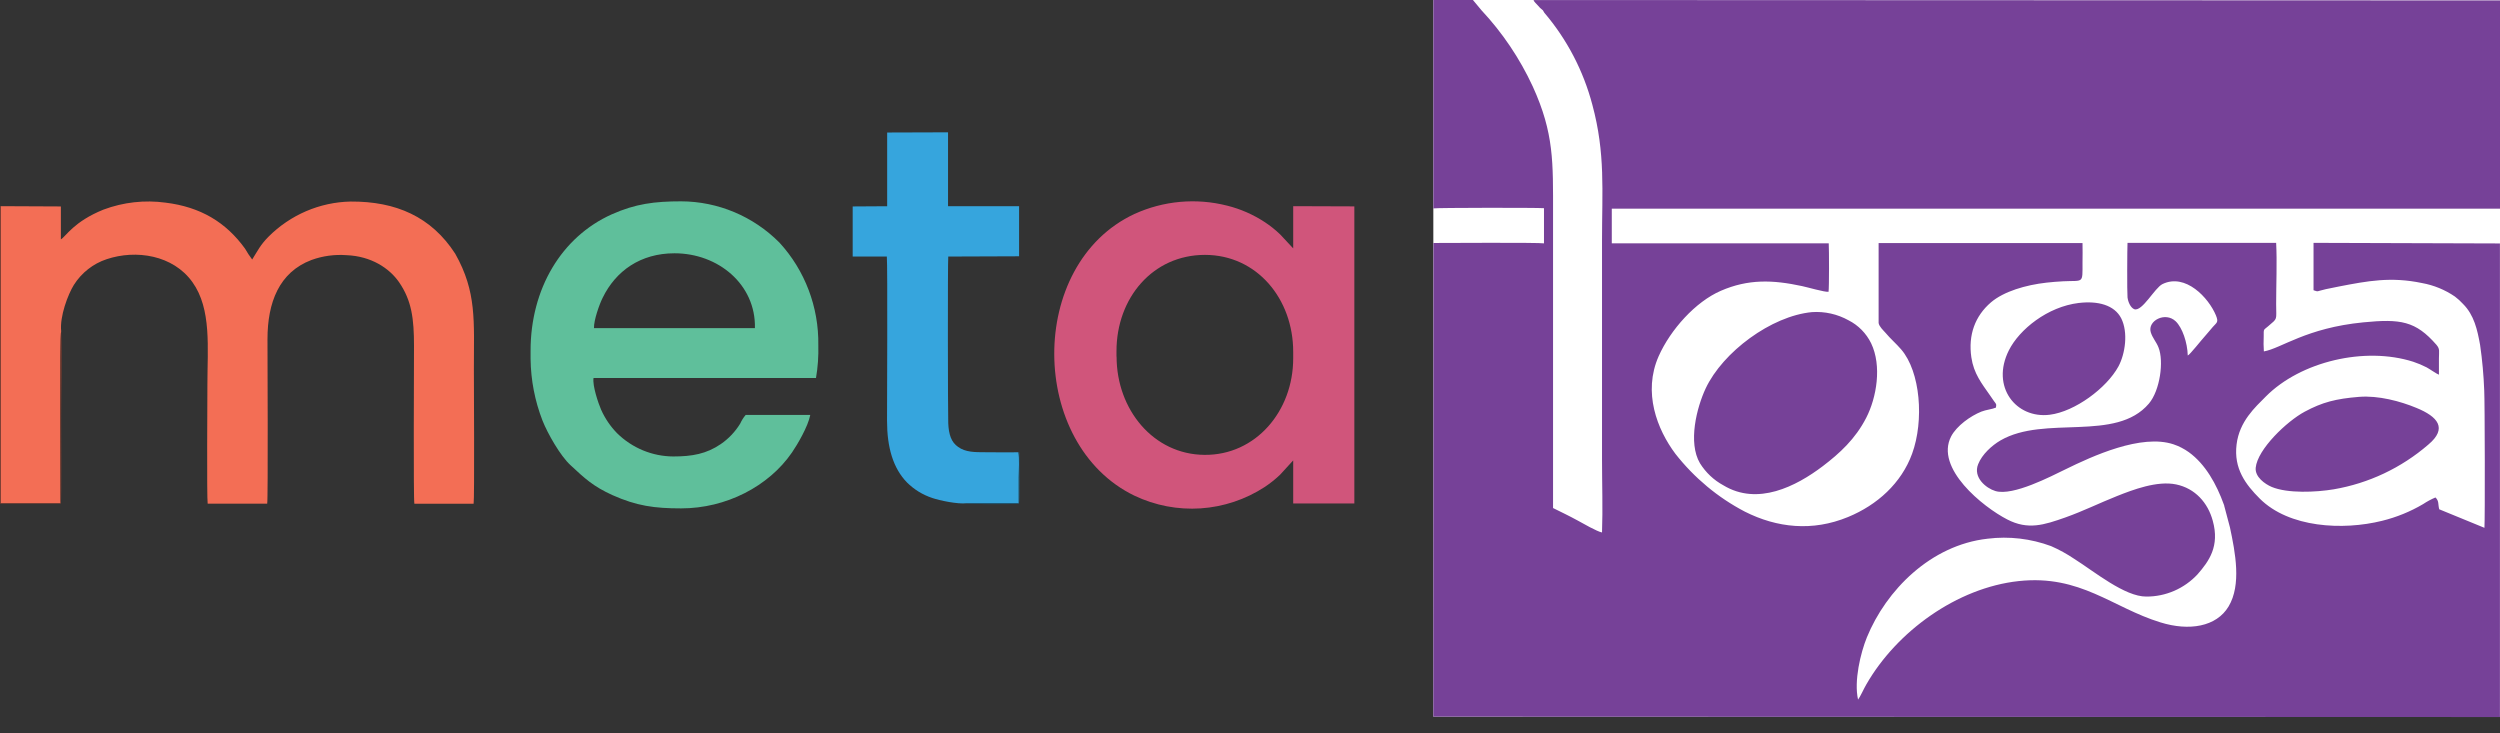
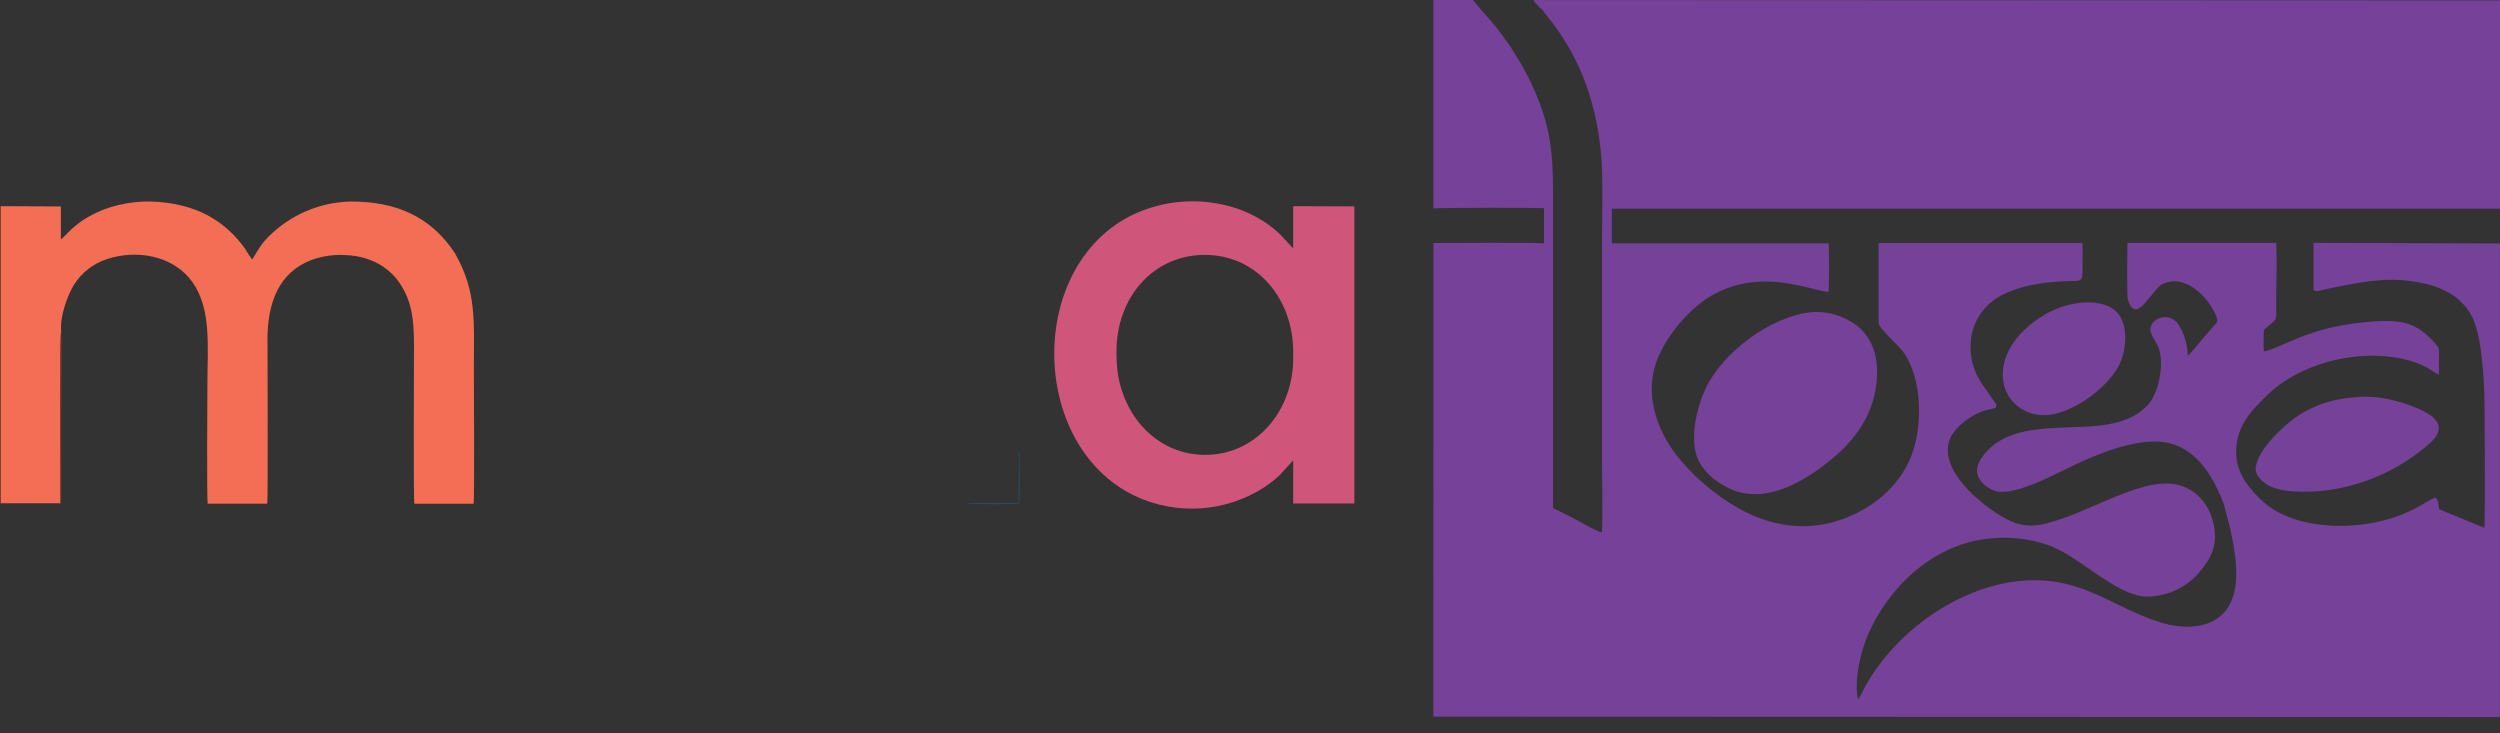
<svg xmlns="http://www.w3.org/2000/svg" width="150" height="44" viewBox="0 0 150 44" fill="none">
  <rect x="0" y="0" width="150" height="44" fill="#333333" stroke="none" />
-   <path d="M150 0H86V43H150V0Z" fill="white" />
  <path fill-rule="evenodd" clip-rule="evenodd" d="M66.989 21.396V21.071C66.989 17.866 69.177 15.293 72.295 15.293C75.412 15.293 77.592 17.93 77.592 21.106V21.503C77.592 24.672 75.339 27.322 72.266 27.292C69.218 27.269 66.995 24.59 66.995 21.396H66.989ZM77.592 27.624V30.209H81.261V12.383L77.592 12.37V14.903L76.814 14.069C76.53 13.796 76.223 13.55 75.896 13.334C75.198 12.874 74.429 12.537 73.622 12.337C71.766 11.867 69.81 12.044 68.065 12.839C61.59 15.863 61.715 26.669 68.065 29.74C69.306 30.331 70.674 30.593 72.041 30.502C73.408 30.411 74.731 29.969 75.886 29.218C76.211 29.001 76.518 28.756 76.803 28.486L77.592 27.624Z" fill="#D0557B" />
  <path fill-rule="evenodd" clip-rule="evenodd" d="M0.035 12.37V30.196H3.63C3.63 29.126 3.572 20.048 3.671 19.871C3.576 18.982 4.08 17.663 4.431 17.096C4.893 16.366 5.588 15.82 6.399 15.552C8.165 14.961 10.383 15.303 11.544 16.925C12.706 18.546 12.444 20.876 12.444 23.098C12.444 23.62 12.403 29.883 12.46 30.219H16.032C16.09 29.96 16.049 20.876 16.049 20.348C16.049 18.143 16.751 16.334 18.685 15.6C19.358 15.356 20.074 15.257 20.787 15.31C22.29 15.37 23.366 16.103 23.939 16.925C24.707 18.037 24.84 19.136 24.84 20.751C24.84 21.704 24.799 30.037 24.863 30.225H28.417C28.474 29.996 28.433 22.62 28.433 22.172C28.433 19.251 28.613 17.528 27.313 15.222C25.879 13.004 23.755 12.076 21.037 12.093C19.186 12.13 17.421 12.888 16.102 14.21C15.615 14.707 15.475 15.022 15.131 15.571C14.974 15.364 14.831 15.146 14.703 14.92C13.552 13.324 12.02 12.416 9.935 12.159C8.677 11.988 7.398 12.131 6.207 12.577C4.418 13.299 3.953 14.191 3.652 14.363V12.387L0.035 12.37Z" fill="#F36E55" />
-   <path fill-rule="evenodd" clip-rule="evenodd" d="M35.639 19.687C35.623 19.207 35.971 18.243 36.157 17.872C36.946 16.251 38.433 15.197 40.471 15.197C43.102 15.197 45.355 17.075 45.295 19.687H35.639ZM31.835 21.544C31.851 22.806 32.092 24.055 32.548 25.229C32.861 26.022 33.623 27.353 34.228 27.908C35.086 28.707 35.592 29.185 36.76 29.713C38.194 30.351 39.255 30.503 40.869 30.503C43.564 30.503 46.119 29.185 47.518 27.151C47.85 26.666 48.483 25.59 48.616 24.897H44.74C44.608 25.052 44.498 25.226 44.414 25.413C44.114 25.904 43.715 26.325 43.243 26.648C42.383 27.234 41.528 27.388 40.398 27.388C39.139 27.383 37.93 26.883 37.024 25.992C36.624 25.583 36.299 25.104 36.065 24.578C35.903 24.204 35.537 23.14 35.612 22.679H48.96C49.071 22.029 49.118 21.369 49.099 20.71C49.134 18.427 48.297 16.219 46.764 14.553C45.191 12.973 43.073 12.086 40.865 12.08C39.275 12.08 38.126 12.228 36.715 12.856C33.679 14.214 31.835 17.344 31.835 21.035V21.544Z" fill="#5FBF9B" />
-   <path fill-rule="evenodd" clip-rule="evenodd" d="M57.989 30.197H61.125V28.688C61.125 28.317 61.17 27.436 61.106 27.134C60.457 27.151 59.777 27.134 59.126 27.134C58.474 27.134 57.929 27.134 57.487 26.815C57.077 26.535 56.923 26.07 56.895 25.39C56.872 24.845 56.86 15.748 56.895 15.393L61.145 15.377V12.37H56.882V7.939L53.23 7.951V12.374L51.161 12.387V15.392H53.21C53.261 15.865 53.222 24.518 53.222 25.239C53.222 26.852 53.587 28.09 54.418 28.947C54.845 29.371 55.361 29.688 55.928 29.876C56.381 30.034 57.472 30.259 57.989 30.195V30.197Z" fill="#36A5DD" />
  <path fill-rule="evenodd" clip-rule="evenodd" d="M86 42.923V43L149.996 43.023V14.607L138.812 14.571V17.415C139.142 17.521 138.946 17.486 139.55 17.35C139.816 17.292 140.072 17.238 140.326 17.192C142.075 16.854 143.462 16.593 145.32 16.983C146.026 17.11 146.699 17.386 147.295 17.793C147.47 17.925 147.633 18.074 147.782 18.237C148.45 18.905 148.642 19.791 148.806 20.697C148.937 21.605 149.02 22.519 149.054 23.436C149.089 24.022 149.105 31.237 149.066 31.669L146.354 30.557C146.272 30.261 146.354 30.06 146.127 29.848C145.87 29.956 145.623 30.089 145.39 30.244C144.619 30.699 143.787 31.037 142.921 31.25C140.566 31.834 137.342 31.667 135.588 29.919C134.74 29.071 134.015 28.12 134.195 26.666C134.363 25.28 135.31 24.436 135.949 23.791C138.04 21.686 141.889 20.78 144.791 21.704C145.069 21.796 145.338 21.909 145.599 22.043C145.773 22.136 146.238 22.46 146.336 22.481C146.336 22.161 146.336 21.83 146.336 21.504C146.336 21.066 146.406 20.949 146.186 20.688C144.937 19.257 144.032 19.122 141.797 19.341C138.37 19.677 136.881 20.901 135.832 21.085C135.811 20.791 135.808 20.496 135.822 20.202C135.822 19.7 135.803 19.825 136.088 19.576C136.68 19.067 136.569 19.245 136.569 18.239C136.569 17.062 136.629 15.725 136.569 14.573H127.651C127.633 14.863 127.62 17.517 127.651 17.843C127.686 18.126 127.837 18.468 128.061 18.554C128.538 18.706 129.275 17.281 129.746 17.046C131.127 16.372 132.52 17.868 132.956 18.923C133.124 19.341 133.014 19.341 132.77 19.616C132.608 19.793 132.446 20.012 132.276 20.194C132.106 20.375 131.383 21.296 131.266 21.331C131.244 20.551 130.941 19.662 130.541 19.278C129.914 18.681 128.845 19.249 129.044 19.929C129.148 20.277 129.38 20.515 129.507 20.839C129.845 21.673 129.601 23.43 128.933 24.216C126.946 26.553 122.686 24.884 120.025 26.428C119.509 26.73 118.923 27.262 118.689 27.853C118.37 28.646 119.167 29.297 119.724 29.462C120.781 29.781 123.091 28.562 123.911 28.168C125.549 27.363 128.481 26.015 130.412 26.66C130.739 26.77 131.048 26.929 131.33 27.131C132.329 27.853 132.991 29.055 133.427 30.261L133.456 30.344C133.456 30.344 133.456 30.361 133.456 30.367C133.462 30.376 133.465 30.386 133.466 30.396L133.798 31.648C134.118 33.15 134.494 35.084 133.716 36.386C132.985 37.611 131.342 37.876 129.63 37.344C126.737 36.457 124.832 34.465 121.123 34.865C117.413 35.266 113.796 37.895 111.977 41.07C111.85 41.279 111.6 41.838 111.483 41.976C111.229 40.857 111.635 39.172 112.012 38.243C113.167 35.416 115.838 32.702 119.259 32.322C120.544 32.163 121.847 32.316 123.063 32.766C123.553 32.98 124.023 33.24 124.468 33.54C125.652 34.287 127.487 35.806 128.782 35.794C129.356 35.797 129.925 35.679 130.454 35.45C130.982 35.22 131.459 34.883 131.854 34.458C132.54 33.672 133.19 32.773 132.766 31.247C132.471 30.158 131.703 29.301 130.566 29.065C129.429 28.829 127.977 29.384 127.024 29.762C125.973 30.179 125.009 30.661 123.911 31.051C122.645 31.496 121.682 31.815 120.429 31.164C118.982 30.419 116.074 28.089 117.071 26.178C117.403 25.552 118.222 24.959 118.89 24.694C119.156 24.588 119.54 24.552 119.755 24.456C119.802 24.221 119.755 24.233 119.638 24.066C119.552 23.949 119.492 23.858 119.406 23.73C118.9 23.002 118.425 22.422 118.28 21.435C118.087 20.094 118.501 18.963 119.458 18.141C120.23 17.484 121.543 17.098 122.796 16.958C123.128 16.922 123.454 16.893 123.796 16.877C125.025 16.816 124.951 17.054 124.951 15.746C124.951 15.368 124.964 14.959 124.951 14.582H112.717V19.38C112.747 19.589 112.997 19.818 113.126 19.964C113.421 20.319 113.776 20.622 114.066 20.96C115.234 22.307 115.449 25.241 114.728 27.219C114.085 28.992 112.633 30.3 110.885 31.02C108.749 31.903 106.617 31.671 104.689 30.697C103.074 29.854 101.653 28.67 100.521 27.225C99.429 25.765 98.558 23.545 99.521 21.369C100.23 19.779 101.723 18.11 103.249 17.448C104.898 16.733 106.367 16.787 108.12 17.165C108.411 17.223 109.503 17.542 109.712 17.507C109.753 17.258 109.746 14.947 109.724 14.598H96.707V12.522H149.93H150V0.025L92.01 0.002C92.034 0.096 92.19 0.238 92.254 0.309C92.347 0.425 92.454 0.529 92.573 0.618L92.661 0.766C94.019 2.36 95.004 4.248 95.541 6.286C96.33 9.207 96.121 11.46 96.121 14.442V27.567C96.121 28.998 96.174 30.536 96.121 31.948C95.826 31.896 94.966 31.398 94.652 31.227C94.177 30.966 93.696 30.736 93.183 30.482V12.81C93.183 9.741 93.247 7.997 91.965 5.187C91.185 3.502 90.144 1.957 88.882 0.609L88.376 0H86.002V12.504C86.227 12.462 92.147 12.456 92.639 12.491V14.602C92.389 14.544 86.43 14.579 86.006 14.579L86 42.923ZM124.724 18.178C122.854 18.404 121.164 19.762 120.531 21.022C119.433 23.211 120.967 25.139 122.989 24.884C124.492 24.696 126.397 23.288 127.106 21.986C127.516 21.225 127.698 19.946 127.274 19.101C126.864 18.297 125.869 18.043 124.732 18.178H124.724ZM108.716 18.727C106.277 18.959 103.368 21.118 102.34 23.305C101.805 24.448 101.266 26.553 101.998 27.795C102.346 28.352 102.83 28.809 103.403 29.119C105.451 30.361 107.757 29.19 109.372 27.966C110.375 27.202 111.322 26.34 111.973 25.068C112.6 23.849 112.919 21.951 112.268 20.597C111.976 20 111.502 19.517 110.916 19.22C110.244 18.846 109.48 18.675 108.716 18.727ZM141.539 23.812C140.156 23.924 139.343 24.131 138.276 24.705C137.209 25.278 135.447 26.958 135.342 28.066C135.291 28.614 135.889 29.04 136.307 29.218C137.266 29.614 138.95 29.537 140.023 29.359C142.116 29.002 144.075 28.077 145.695 26.68C146.881 25.687 146.254 24.995 144.988 24.475C144.023 24.073 142.694 23.718 141.539 23.812Z" fill="#764198" />
  <path fill-rule="evenodd" clip-rule="evenodd" d="M0 30.22H3.646C3.706 30.026 3.671 25.654 3.671 25.058C3.671 23.359 3.734 21.55 3.671 19.871C3.572 20.048 3.63 29.126 3.63 30.197H0.035V12.37H0V30.22Z" fill="#7B392C" />
  <path fill-rule="evenodd" clip-rule="evenodd" d="M57.989 30.196C58.099 30.267 60.828 30.261 61.135 30.219C61.205 30.031 61.16 27.972 61.164 27.446C61.164 27.108 61.188 27.169 61.106 27.127C61.17 27.434 61.125 28.31 61.125 28.681V30.19L57.989 30.196Z" fill="#1E5774" />
</svg>